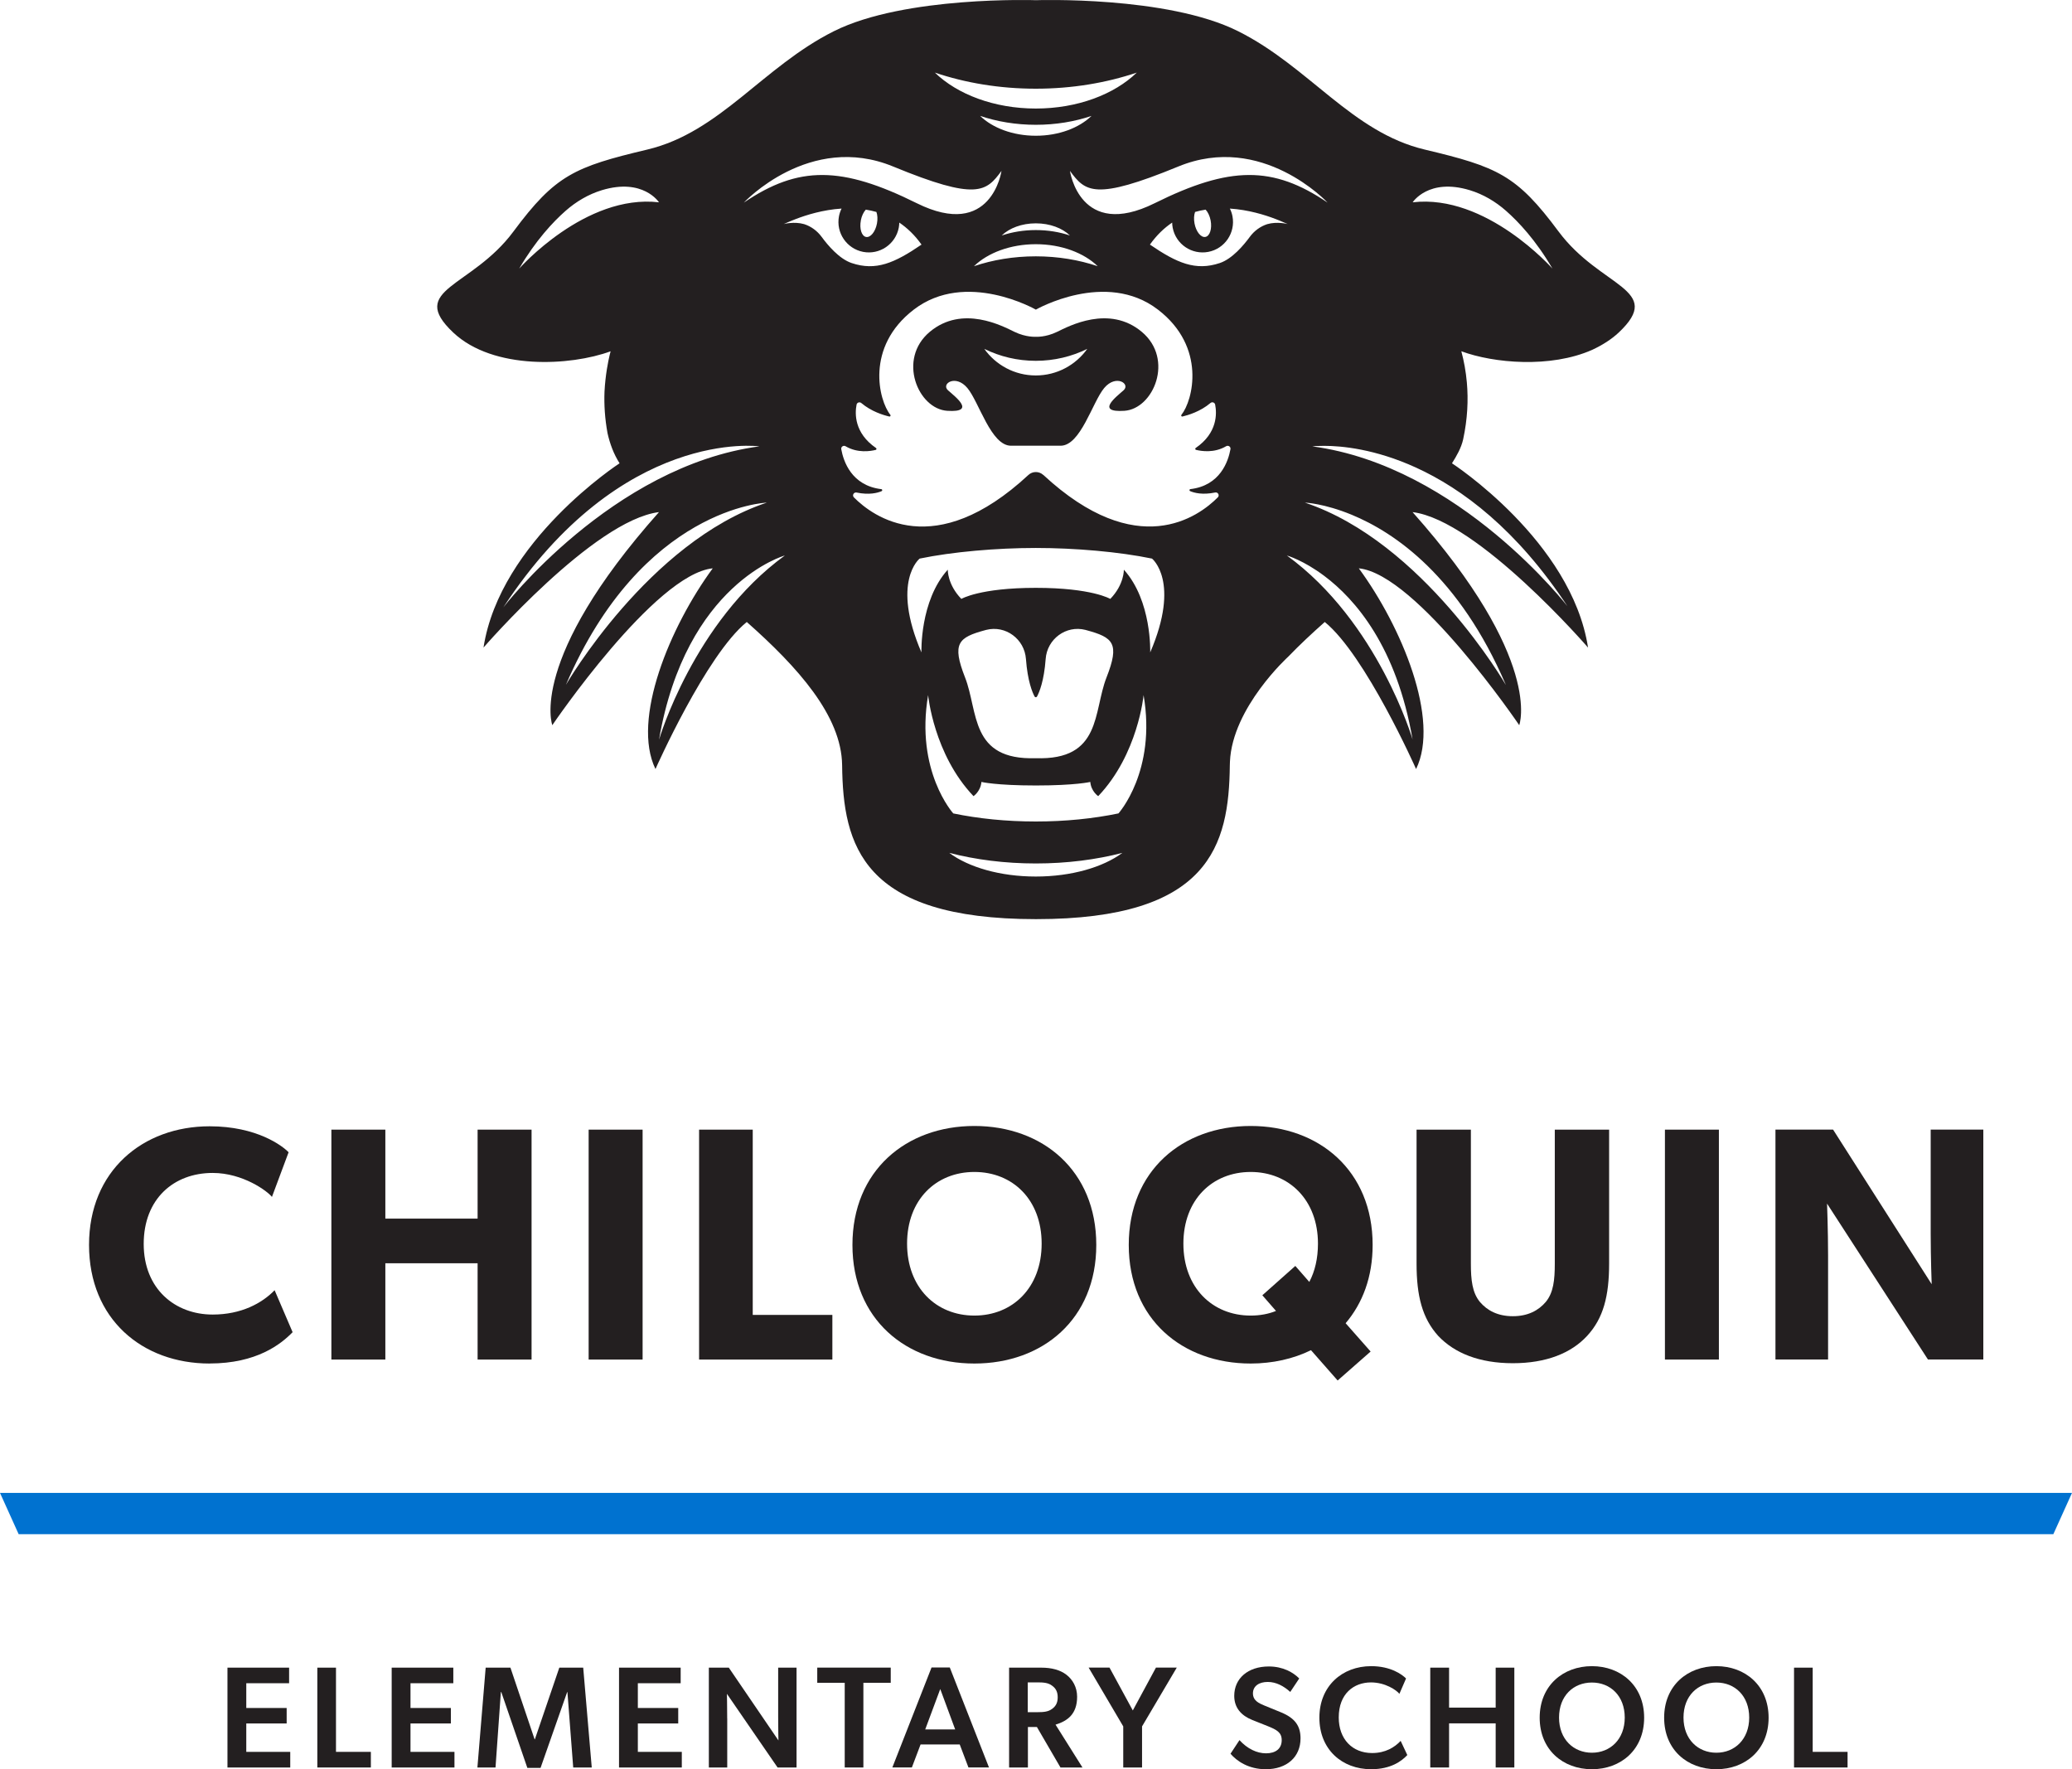
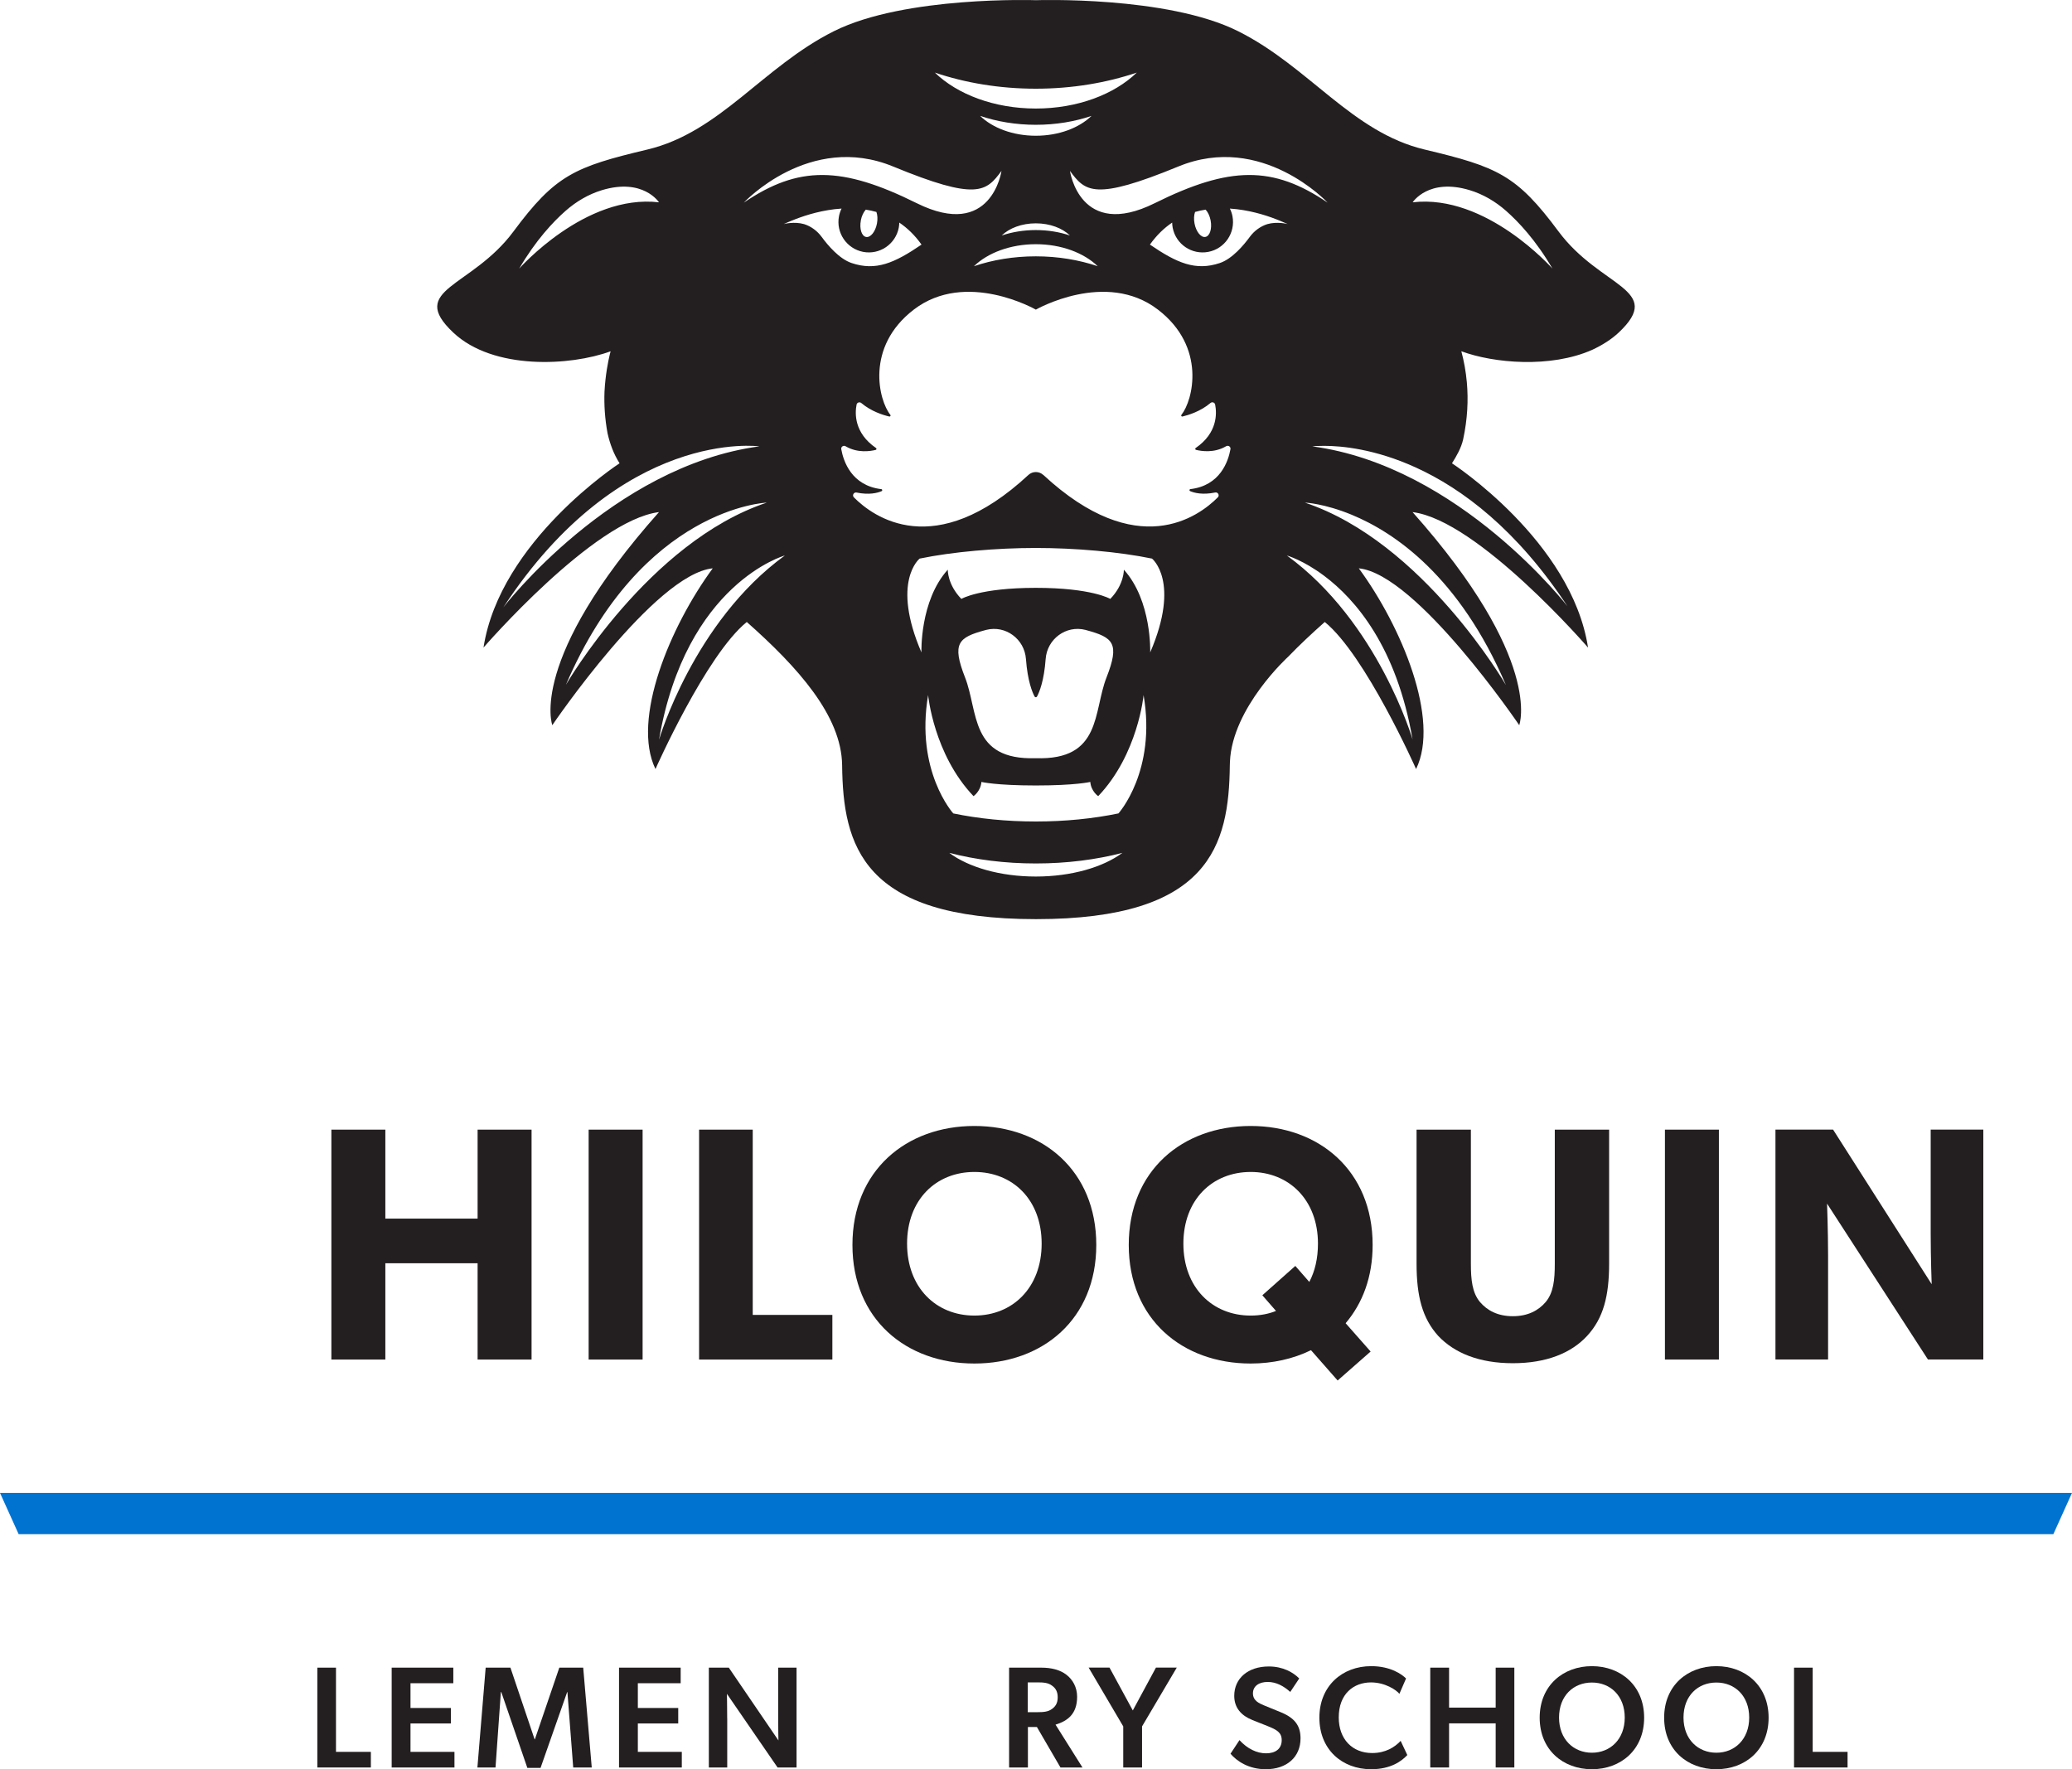
<svg xmlns="http://www.w3.org/2000/svg" id="Layer_1" viewBox="0 0 526.41 449.4">
  <defs>
    <style>.cls-1{fill:#0072d0;}.cls-2{fill:#231f20;}</style>
  </defs>
  <g>
    <path class="cls-2" d="M395.97,58.81c-10.64-14.34-15.5-16.42-34.01-20.82-18.51-4.4-29.38-21.05-47.42-30.07C296.5-1.11,263.21,.05,263.21,.05c0,0-33.29-1.16-51.34,7.87-18.04,9.02-28.92,25.68-47.42,30.07-18.51,4.4-23.36,6.48-34.01,20.82-10.64,14.34-27.07,14.57-15.27,25.68,10.16,9.56,29.78,8.49,39.96,4.74-.08,.3-.16,.61-.23,.91-.38,1.58-1.1,5.08-1.32,9.33-.13,3.34,.09,6.87,.77,10.57,.6,2.67,1.56,5.29,3.06,7.64,0,0-30.38,19.7-34.57,46.81,0,0,28-32.37,44.58-34.41-33.36,37.5-27.1,54.12-27.1,54.12,0,0,26.01-38.35,40.76-39.84-10.88,14.81-20.68,38.4-14.55,50.98,0,0,12.84-28.96,23.2-37.35,12.9,11.42,24.08,23.81,24.22,36.38,.23,20.36,5.05,39.1,49.25,39.1s49.02-18.74,49.25-39.1c0-.31,.01-.61,.03-.91,.61-13.77,14.82-26.67,14.82-26.67,2.88-2.99,6.02-5.92,9.27-8.8,10.35,8.39,23.2,37.35,23.2,37.35,6.14-12.58-3.67-36.17-14.55-50.98,14.75,1.49,40.76,39.84,40.76,39.84,0,0,6.26-16.62-27.1-54.12,16.58,2.04,44.58,34.41,44.58,34.41-4.19-27.11-34.57-46.81-34.57-46.81,1.2-1.89,2.36-3.92,2.84-6.08h0c1.11-5.16,1.34-10,.94-14.46,0,0,0,0,0,0-.25-2.78-.73-5.42-1.4-7.91h.02c8.23,3.04,22.63,4.32,33.21-.36,2.56-1.19,4.86-2.63,6.74-4.39,11.8-11.1-4.63-11.34-15.27-25.68Zm-74.03-1.87c-1.75,.57-3.3,1.71-4.41,3.22-1.56,2.13-4.47,5.59-7.61,6.65-6.16,2.07-10.89,.02-17.77-4.68,1.7-2.4,3.62-4.22,5.65-5.59,0,.43,.05,.86,.13,1.3,.8,4.19,4.85,6.94,9.05,6.14,4.19-.8,6.94-4.85,6.14-9.05-.13-.69-.36-1.34-.66-1.95,4.71,.3,8.93,1.62,11.61,2.65,0,0,1.85,.71,3.08,1.28,0,0-2.66-.71-5.21,.03Zm-18.33-3.1c.89-.26,1.79-.45,2.69-.59,.57,.61,1.05,1.59,1.27,2.74,.4,2.1-.19,3.97-1.32,4.19-1.13,.22-2.37-1.31-2.77-3.41-.21-1.11-.14-2.16,.14-2.94Zm-10.24-2.23c-19.04,9.45-21.54-8.2-21.54-8.2,3.89,5.28,6.25,7.64,27.52-1.11,21.27-8.76,37.94,9.17,37.94,9.17-13.9-9.45-24.88-9.31-43.92,.14Zm-77.02,15.2c-3.14-1.06-6.05-4.52-7.61-6.65-1.11-1.51-2.66-2.65-4.41-3.22-2.55-.74-5.21-.03-5.21-.03,1.23-.57,3.08-1.28,3.08-1.28,2.68-1.03,6.9-2.35,11.61-2.65-.3,.61-.53,1.26-.66,1.95-.8,4.19,1.95,8.24,6.14,9.05,4.19,.8,8.24-1.95,9.05-6.14,.08-.44,.12-.87,.13-1.3,2.03,1.37,3.95,3.19,5.65,5.59-6.88,4.7-11.61,6.76-17.77,4.68Zm2.35-10.82c.22-1.15,.7-2.13,1.27-2.74,.9,.14,1.8,.34,2.69,.59,.28,.77,.35,1.82,.14,2.94-.4,2.1-1.64,3.62-2.77,3.41-1.13-.22-1.72-2.09-1.32-4.19Zm14.2-4.38c-19.04-9.45-30.02-9.59-43.92-.14,0,0,16.68-17.93,37.94-9.17,21.27,8.76,23.63,6.39,27.52,1.11,0,0-2.5,17.65-21.54,8.2Zm30.26-17.13c-5.84,0-11.01-1.99-14.15-5.04,4.27,1.44,9.07,2.26,14.15,2.26s9.88-.81,14.15-2.26c-3.15,3.05-8.31,5.04-14.15,5.04Zm8.67,25.34c-2.62-.88-5.56-1.38-8.67-1.38s-6.05,.5-8.67,1.38c1.93-1.87,5.09-3.09,8.67-3.09s6.74,1.22,8.67,3.09Zm-8.67,2.21c6.49,0,12.23,2.21,15.72,5.59-4.74-1.6-10.08-2.51-15.72-2.51s-10.97,.9-15.72,2.51c3.49-3.38,9.23-5.59,15.72-5.59Zm0-39.5c9.21,0,17.91-1.48,25.65-4.09-5.7,5.52-15.06,9.13-25.65,9.13s-19.95-3.61-25.65-9.13c7.74,2.62,16.45,4.09,25.65,4.09Zm-131.26,45.71c4.22-7.23,8.65-11.92,11.8-14.69,2.68-2.36,5.8-4.2,9.21-5.24,10.49-3.18,14.51,3.08,14.51,3.08-18.73-2.2-35.52,16.85-35.52,16.85Zm-4.02,86.03c30.03-45.78,65.05-40.89,65.05-40.89-37.49,5.01-65.05,40.89-65.05,40.89Zm15.9,19.67c19.36-45.11,51.03-46.27,51.03-46.27-30.06,10.01-51.03,46.27-51.03,46.27Zm23.65,13.96c6.84-39.8,31.97-46.8,31.97-46.8-23.24,16.88-31.97,46.8-31.97,46.8Zm95.73,34.75c-9.08,0-17.1-2.37-21.99-6.01,6.64,1.72,14.1,2.69,21.99,2.69s15.35-.97,21.99-2.69c-4.89,3.63-12.91,6.01-21.99,6.01Zm20.97-16.03h0c-6.33,1.31-13.44,2.05-20.97,2.05s-14.64-.74-20.97-2.05c0,0-9.7-10.7-6.39-30.06,0,0,1.4,15.03,11.53,25.67,0,0,1.8-1.2,2.01-3.61,0,0,3.69,.9,13.83,.9s13.83-.9,13.83-.9c.2,2.41,2.01,3.61,2.01,3.61,10.13-10.64,11.53-25.67,11.53-25.67,3.31,19.35-6.39,30.06-6.39,30.06Zm-33.83-46.55c.08-.02,.17-.04,.25-.07,4.93-1.25,9.73,2.32,10.1,7.38,.42,5.65,1.63,8.49,2.2,9.55,.13,.24,.48,.24,.61,0,.57-1.06,1.79-3.91,2.2-9.55,.37-5.07,5.18-8.63,10.1-7.38,.08,.02,.17,.04,.25,.07,6.82,1.85,8.52,3.33,5.11,12.01-3.41,8.69-1.2,21.07-17.97,20.51-16.77,.55-14.56-11.83-17.97-20.51-3.41-8.69-1.7-10.16,5.11-12.01Zm41.92,5.65s.46-13.1-6.69-21.01c0,0,.1,3.76-3.45,7.42,0,0-4.65-2.81-18.92-2.81s-18.92,2.81-18.92,2.81c-3.55-3.66-3.45-7.42-3.45-7.42-7.15,7.91-6.69,21.01-6.69,21.01-7.77-18.03-.46-23.83-.46-23.83,8.35-1.73,19.58-2.7,29.52-2.7s21.17,.97,29.52,2.7c0,0,7.31,5.8-.46,23.83Zm-27.17-45.08c-1.06-.98-2.71-.98-3.77,0-23.85,22.13-39.45,10.63-44.34,5.7-.51-.52-.03-1.37,.68-1.23,3.21,.66,5.31,.1,6.36-.35,.25-.11,.2-.48-.07-.51-7.59-.9-9.63-7.1-10.18-10.15-.11-.62,.57-1.07,1.11-.74,3.05,1.8,6.35,1.24,7.64,.92,.22-.06,.27-.35,.08-.48-5.56-3.82-5.38-8.76-4.94-11.02,.11-.55,.78-.76,1.21-.4,2.52,2.14,5.62,3.08,7.1,3.42,.25,.06,.43-.23,.27-.43-2.92-3.6-6.44-17.21,5.95-26.72,13.26-10.18,31.02,0,31.02,0,0,0,17.76-10.18,31.02,0,12.39,9.51,8.87,23.12,5.96,26.72-.16,.2,.02,.49,.27,.43,1.48-.35,4.59-1.29,7.1-3.43,.43-.36,1.09-.15,1.2,.4,.44,2.26,.62,7.2-4.94,11.02-.19,.13-.15,.42,.08,.48,1.29,.32,4.6,.88,7.64-.92,.55-.32,1.22,.12,1.11,.74-.55,3.05-2.59,9.26-10.18,10.15-.27,.03-.32,.4-.07,.51,1.05,.45,3.15,1.01,6.36,.35,.71-.15,1.19,.71,.68,1.23-4.89,4.93-20.48,16.43-44.34-5.7Zm93.85,67.26s-8.73-29.91-31.96-46.8c.17,.05,4.25,1.24,9.52,5.2h0c7.87,5.9,18.37,17.97,22.43,41.6Zm23.65-13.96s-20.97-36.25-51.03-46.27c.12,0,4.91,.21,11.88,3.08h0c10.99,4.53,27.36,15.69,39.16,43.18Zm15.9-19.67s-27.55-35.88-65.05-40.89c0,0,.3-.04,.88-.08,.01,0,.03,0,.05,0,.08,0,.17-.01,.26-.02,.05,0,.11,0,.16,0,.07,0,.13,0,.2,0,.42-.02,.93-.03,1.5-.03,0,0,0,0,0,0,4.33,0,12.88,.76,23.3,5.52h0c11.65,5.32,25.63,15.64,38.68,35.53Zm-39.55-102.88s4.02-6.26,14.51-3.08c3.42,1.04,6.53,2.88,9.21,5.24,3.15,2.77,7.58,7.46,11.8,14.69,0,0-16.8-19.05-35.52-16.85Z" />
-     <path class="cls-2" d="M290.08,84.29c-8.29-6.94-18.52-1.45-21.51,0-2.99,1.45-5.42,1.25-5.42,1.25h0s-2.43,.19-5.42-1.25c-2.99-1.45-13.21-6.94-21.51,0-8.29,6.94-2.99,19.58,4.44,20.06,7.43,.48,2.03-3.57,.19-5.21-1.83-1.64,1.93-4.15,4.92-.58,2.99,3.57,5.98,14.66,11.09,14.66h12.58c5.11,0,8.1-11.09,11.09-14.66,2.99-3.57,6.75-1.06,4.92,.58-1.83,1.64-7.23,5.69,.19,5.21,7.43-.48,12.73-13.12,4.44-20.06Zm-26.93,11.08c-5.4,0-10.17-2.67-13.08-6.75,3.95,1.94,8.38,3.03,13.08,3.03s9.13-1.09,13.08-3.03c-2.91,4.08-7.68,6.75-13.08,6.75Z" />
  </g>
  <g>
    <g>
      <g>
-         <path class="cls-2" d="M53.26,346.35c-17.18,0-30.64-11.34-30.64-30.13s13.63-30.13,30.64-30.13c12.02,0,18.53,4.99,20.06,6.6l-4.23,11.34c-1.1-1.44-7.36-6.09-15.06-6.09-9.9,0-17.52,6.6-17.52,18.03s7.96,17.94,17.52,17.94c7.28,0,12.53-2.88,15.74-6.18l4.57,10.66c-2.96,3.05-9.14,7.95-21.07,7.95Z" />
        <path class="cls-2" d="M121.34,345.34v-24.46h-23.44v24.46h-13.71v-58.4h13.71v22.6h23.44v-22.6h13.71v58.4h-13.71Z" />
        <path class="cls-2" d="M149.55,345.34v-58.4h13.71v58.4h-13.71Z" />
        <path class="cls-2" d="M177.61,345.34v-58.4h13.63v47.06h20.23v11.34h-33.85Z" />
        <path class="cls-2" d="M247.55,346.35c-17.35,0-30.98-11.26-30.98-30.13s13.63-30.21,30.98-30.21,30.97,11.34,30.97,30.21-13.62,30.13-30.97,30.13Zm0-48.66c-9.73,0-17.1,7.03-17.1,18.2s7.36,18.28,17.1,18.28,17.09-7.11,17.09-18.28-7.36-18.2-17.09-18.2Z" />
        <path class="cls-2" d="M341.87,336.11l6.35,7.19-8.38,7.36-6.77-7.7c-4.49,2.2-9.73,3.39-15.32,3.39-17.35,0-30.98-11.26-30.98-30.13s13.63-30.21,30.98-30.21,30.98,11.34,30.98,30.21c0,8.13-2.54,14.81-6.86,19.89Zm-24.12-38.42c-9.73,0-17.1,7.03-17.1,18.2s7.36,18.28,17.1,18.28c2.37,0,4.57-.42,6.43-1.18l-3.47-3.98,8.38-7.45,3.55,4.06c1.44-2.71,2.2-6.01,2.2-9.73,0-11.09-7.36-18.2-17.1-18.2Z" />
        <path class="cls-2" d="M403.22,339.33c-4.06,4.4-10.41,6.94-18.87,6.94s-14.81-2.54-18.96-6.94c-4.06-4.49-5.5-10.16-5.5-18.37v-34.02h13.8v34.02c0,4.15,.34,7.36,2.28,9.73,1.86,2.2,4.57,3.64,8.38,3.64s6.52-1.44,8.38-3.64c1.95-2.37,2.28-5.59,2.28-9.73v-34.02h13.8v34.02c0,8.21-1.44,13.88-5.59,18.37Z" />
        <path class="cls-2" d="M422.99,345.34v-58.4h13.71v58.4h-13.71Z" />
        <path class="cls-2" d="M489.82,345.34l-25.64-39.61s.26,7.03,.26,13.2v26.4h-13.37v-58.4h14.64l25.05,39.27s-.25-6.6-.25-12.78v-26.49h13.37v58.4h-14.05Z" />
      </g>
      <polygon class="cls-1" points="521.67 389.7 4.74 389.7 0 379.21 526.41 379.21 521.67 389.7" />
    </g>
    <g>
-       <path class="cls-2" d="M73.45,423.59v3.97h-10.88v6.29h10.26v3.93h-10.26v7.21h11.17v3.97h-15.95v-25.36h15.66Z" />
      <path class="cls-2" d="M85.36,423.59v21.4h8.86v3.97h-13.6v-25.36h4.74Z" />
      <path class="cls-2" d="M115.17,423.59v3.97h-10.88v6.29h10.26v3.93h-10.26v7.21h11.17v3.97h-15.95v-25.36h15.66Z" />
      <path class="cls-2" d="M144.09,429.81l-6.76,19.26h-3.35l-6.62-19.26h-.11l-1.36,19.15h-4.6l2.1-25.36h6.29l6.14,18.2h.07l6.21-18.2h6.07l2.17,25.36h-4.71l-1.47-19.15h-.07Z" />
      <path class="cls-2" d="M172.93,423.59v3.97h-10.88v6.29h10.26v3.93h-10.26v7.21h11.17v3.97h-15.95v-25.36h15.66Z" />
      <path class="cls-2" d="M184.76,436.5v12.46h-4.67v-25.36h5.07l12.61,18.49s-.07-2.98-.07-5.99v-12.5h4.67v25.36h-4.82l-12.87-18.71s.07,3.24,.07,6.25Z" />
-       <path class="cls-2" d="M207.63,427.45v-3.86h18.67v3.86h-6.95v21.51h-4.74v-21.51h-6.98Z" />
-       <path class="cls-2" d="M233.88,443.11l-2.21,5.84h-4.96l9.96-25.4h4.63l9.96,25.4h-5.22l-2.21-5.84h-9.96Zm8.79-3.82l-3.79-10.26-3.82,10.26h7.61Z" />
      <path class="cls-2" d="M261.15,438.67v10.29h-4.78v-25.36h8.16c2.68,0,4.82,.59,6.4,1.8,1.58,1.21,2.72,3.16,2.72,5.59,0,4.37-2.39,6.14-5.48,7.09l6.84,10.88h-5.59l-5.99-10.29h-2.28Zm6.1-4.56c.96-.7,1.47-1.55,1.47-2.98s-.52-2.32-1.47-2.98c-.92-.7-2.1-.81-3.64-.81h-2.5v7.57h2.5c1.54,0,2.72-.11,3.64-.81Z" />
      <path class="cls-2" d="M276.59,423.59h5.29l5.92,10.88,5.88-10.88h5.29l-8.82,14.93v10.44h-4.78v-10.44l-8.79-14.93Z" />
      <path class="cls-2" d="M330.41,441.57c0,4.71-3.46,7.83-8.82,7.83-4.34,0-7.32-2.02-8.97-3.93l2.28-3.46c1.98,2.17,4.37,3.35,6.76,3.35s3.97-1.14,3.97-3.35c0-1.98-1.32-2.65-3.49-3.53l-3.97-1.58c-2.76-1.1-4.6-3.05-4.6-6.14,0-4.41,3.46-7.46,8.79-7.46,3.6,0,6.21,1.51,7.72,3.05l-2.28,3.42c-1.62-1.47-3.56-2.54-5.73-2.54s-3.75,1.03-3.75,2.9,1.58,2.54,2.9,3.09l4.23,1.73c3.57,1.47,4.96,3.46,4.96,6.62Z" />
      <path class="cls-2" d="M348.36,449.4c-7.43,0-13.16-5.04-13.16-13.09s5.81-13.09,13.16-13.09c4.96,0,7.83,2.1,8.86,3.13l-1.69,3.9c-.74-.95-3.6-2.9-7.21-2.9-4.41,0-8.2,2.9-8.2,8.9,0,5.48,3.42,9.04,8.49,9.04,3.38,0,5.73-1.47,7.24-3.09l1.69,3.6c-1.43,1.54-4.19,3.6-9.19,3.6Z" />
      <path class="cls-2" d="M368.15,437.75v11.21h-4.78v-25.36h4.78v10.15h11.84v-10.15h4.74v25.36h-4.74v-11.21h-11.84Z" />
      <path class="cls-2" d="M391.17,436.31c0-8.16,5.96-13.09,13.27-13.09s13.27,4.93,13.27,13.09-5.92,13.09-13.27,13.09-13.27-4.93-13.27-13.09Zm13.27-8.93c-4.71,0-8.35,3.38-8.35,8.9s3.68,8.93,8.35,8.93,8.34-3.42,8.34-8.93-3.64-8.9-8.34-8.9Z" />
      <path class="cls-2" d="M422.79,436.31c0-8.16,5.96-13.09,13.27-13.09s13.27,4.93,13.27,13.09-5.92,13.09-13.27,13.09-13.27-4.93-13.27-13.09Zm13.27-8.93c-4.71,0-8.35,3.38-8.35,8.9s3.68,8.93,8.35,8.93,8.34-3.42,8.34-8.93-3.64-8.9-8.34-8.9Z" />
      <path class="cls-2" d="M460.53,423.59v21.4h8.86v3.97h-13.6v-25.36h4.74Z" />
    </g>
  </g>
</svg>